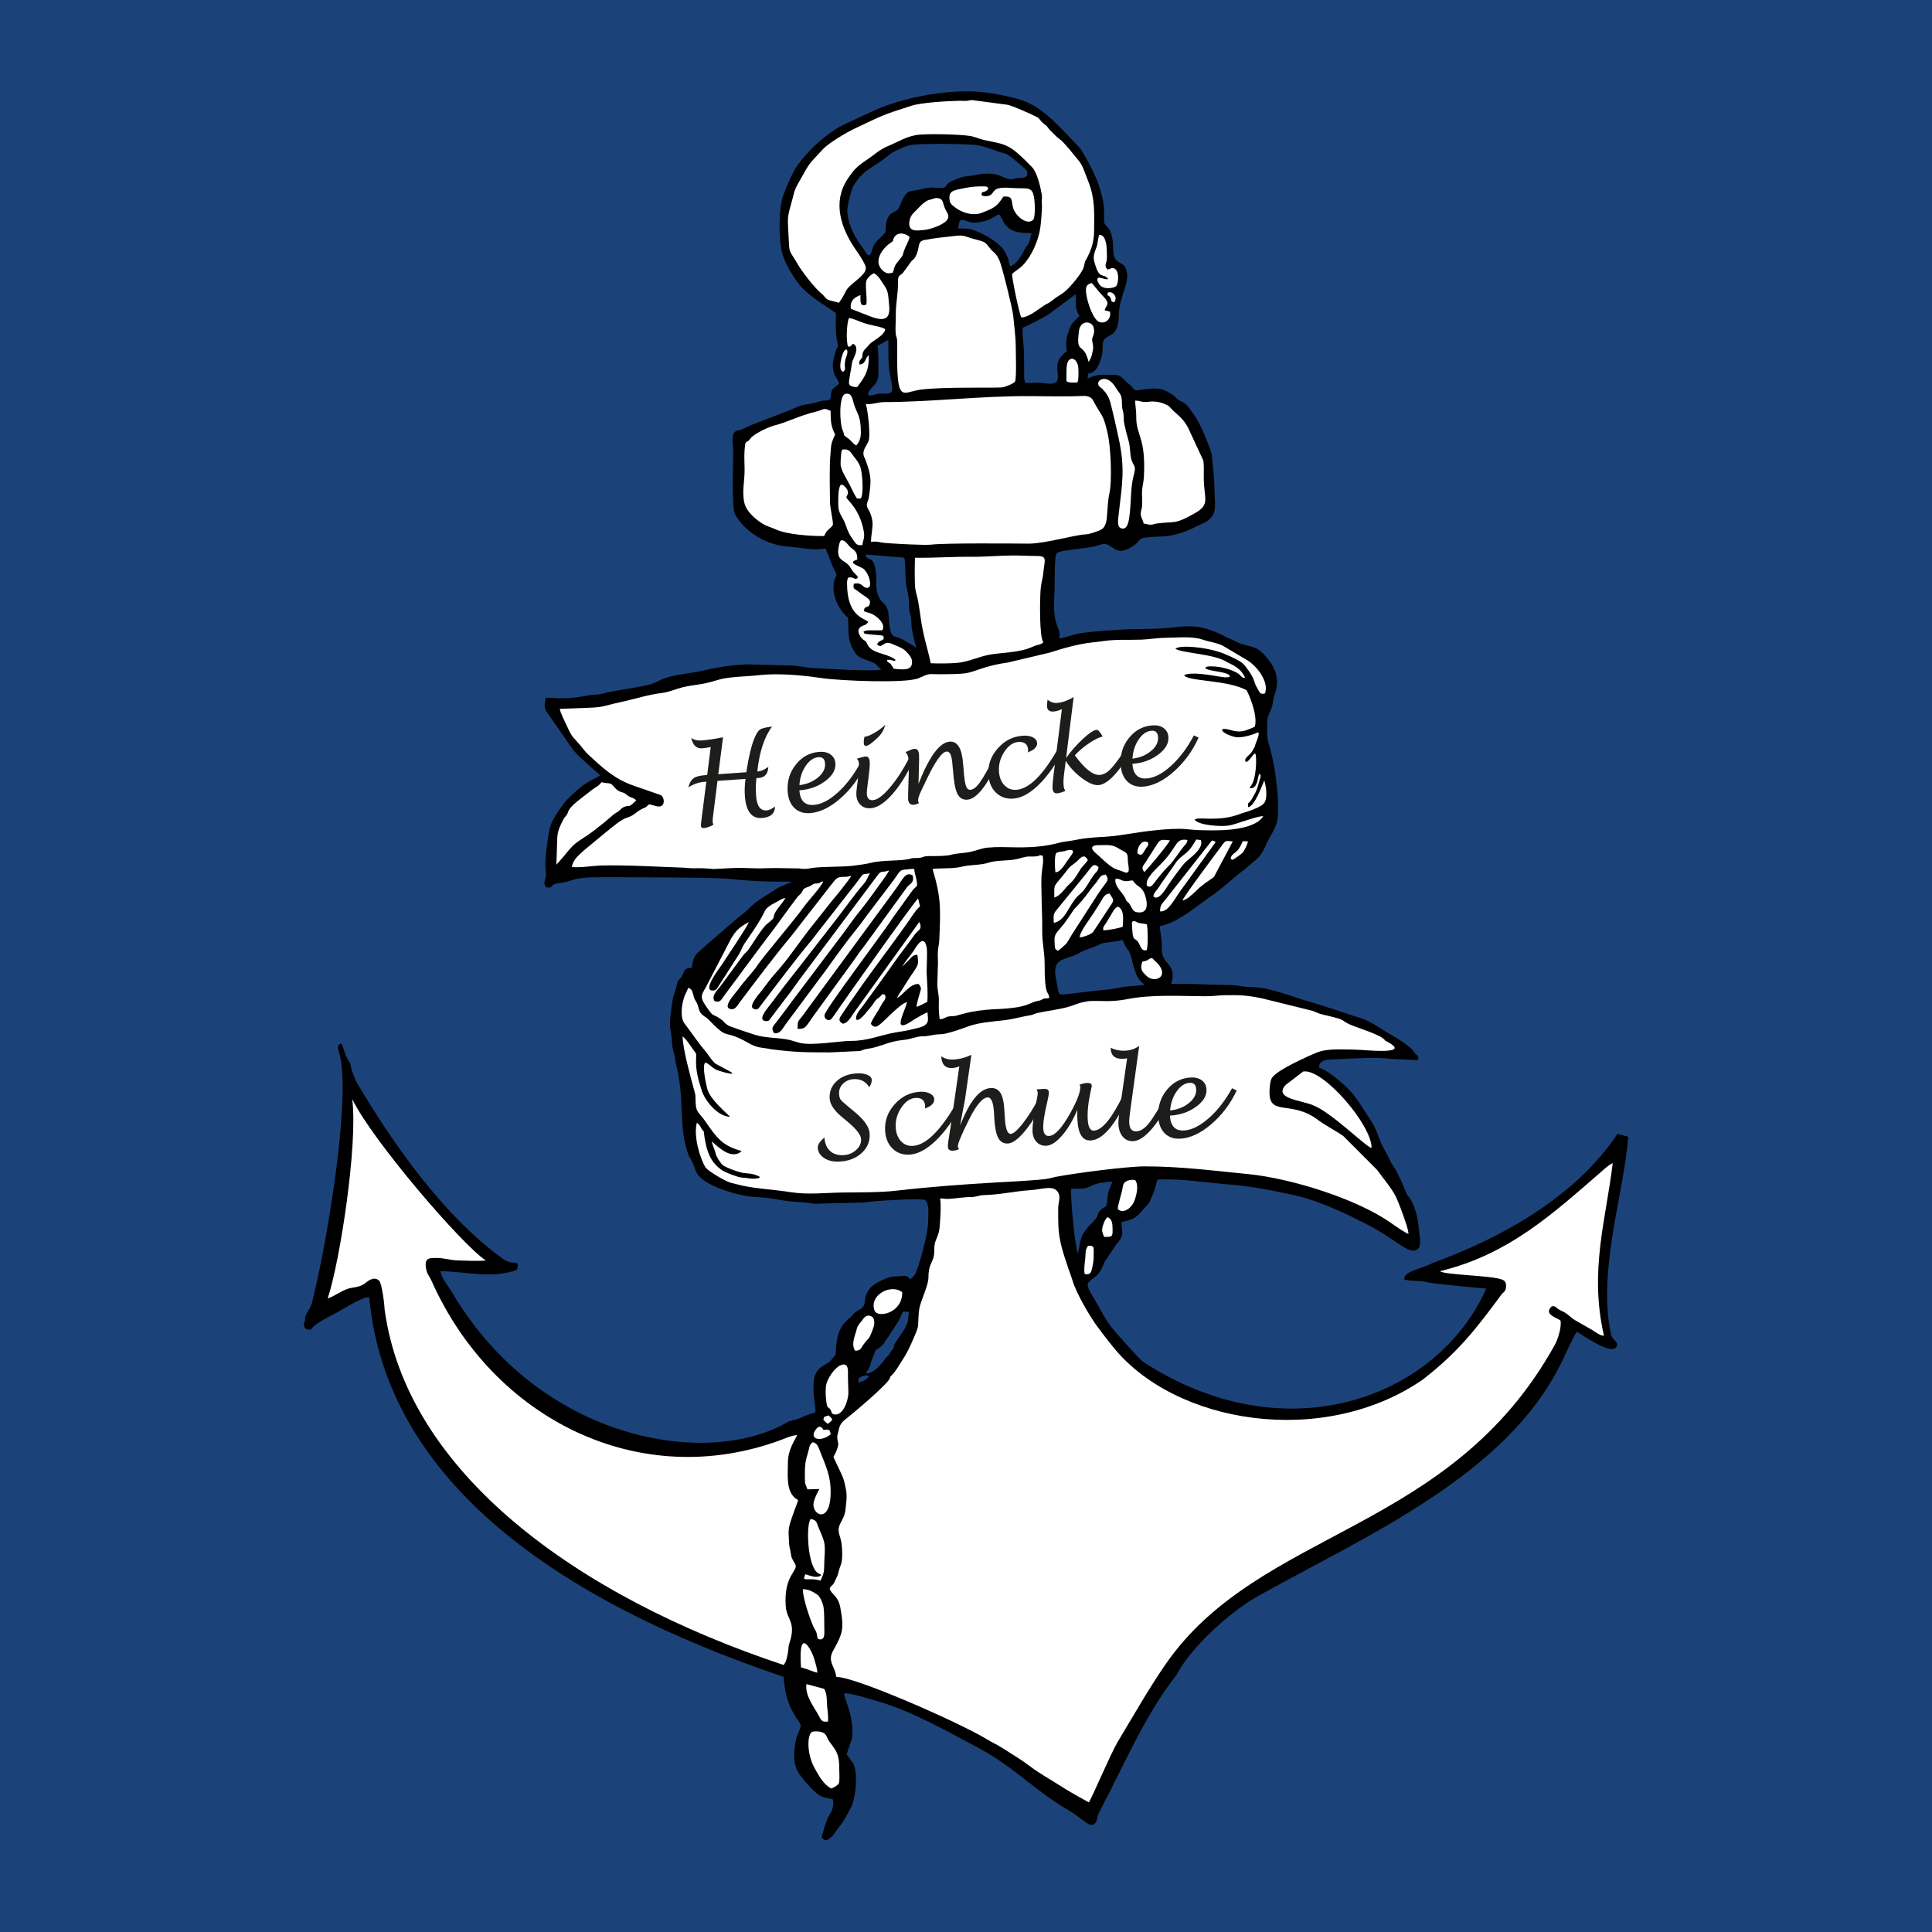
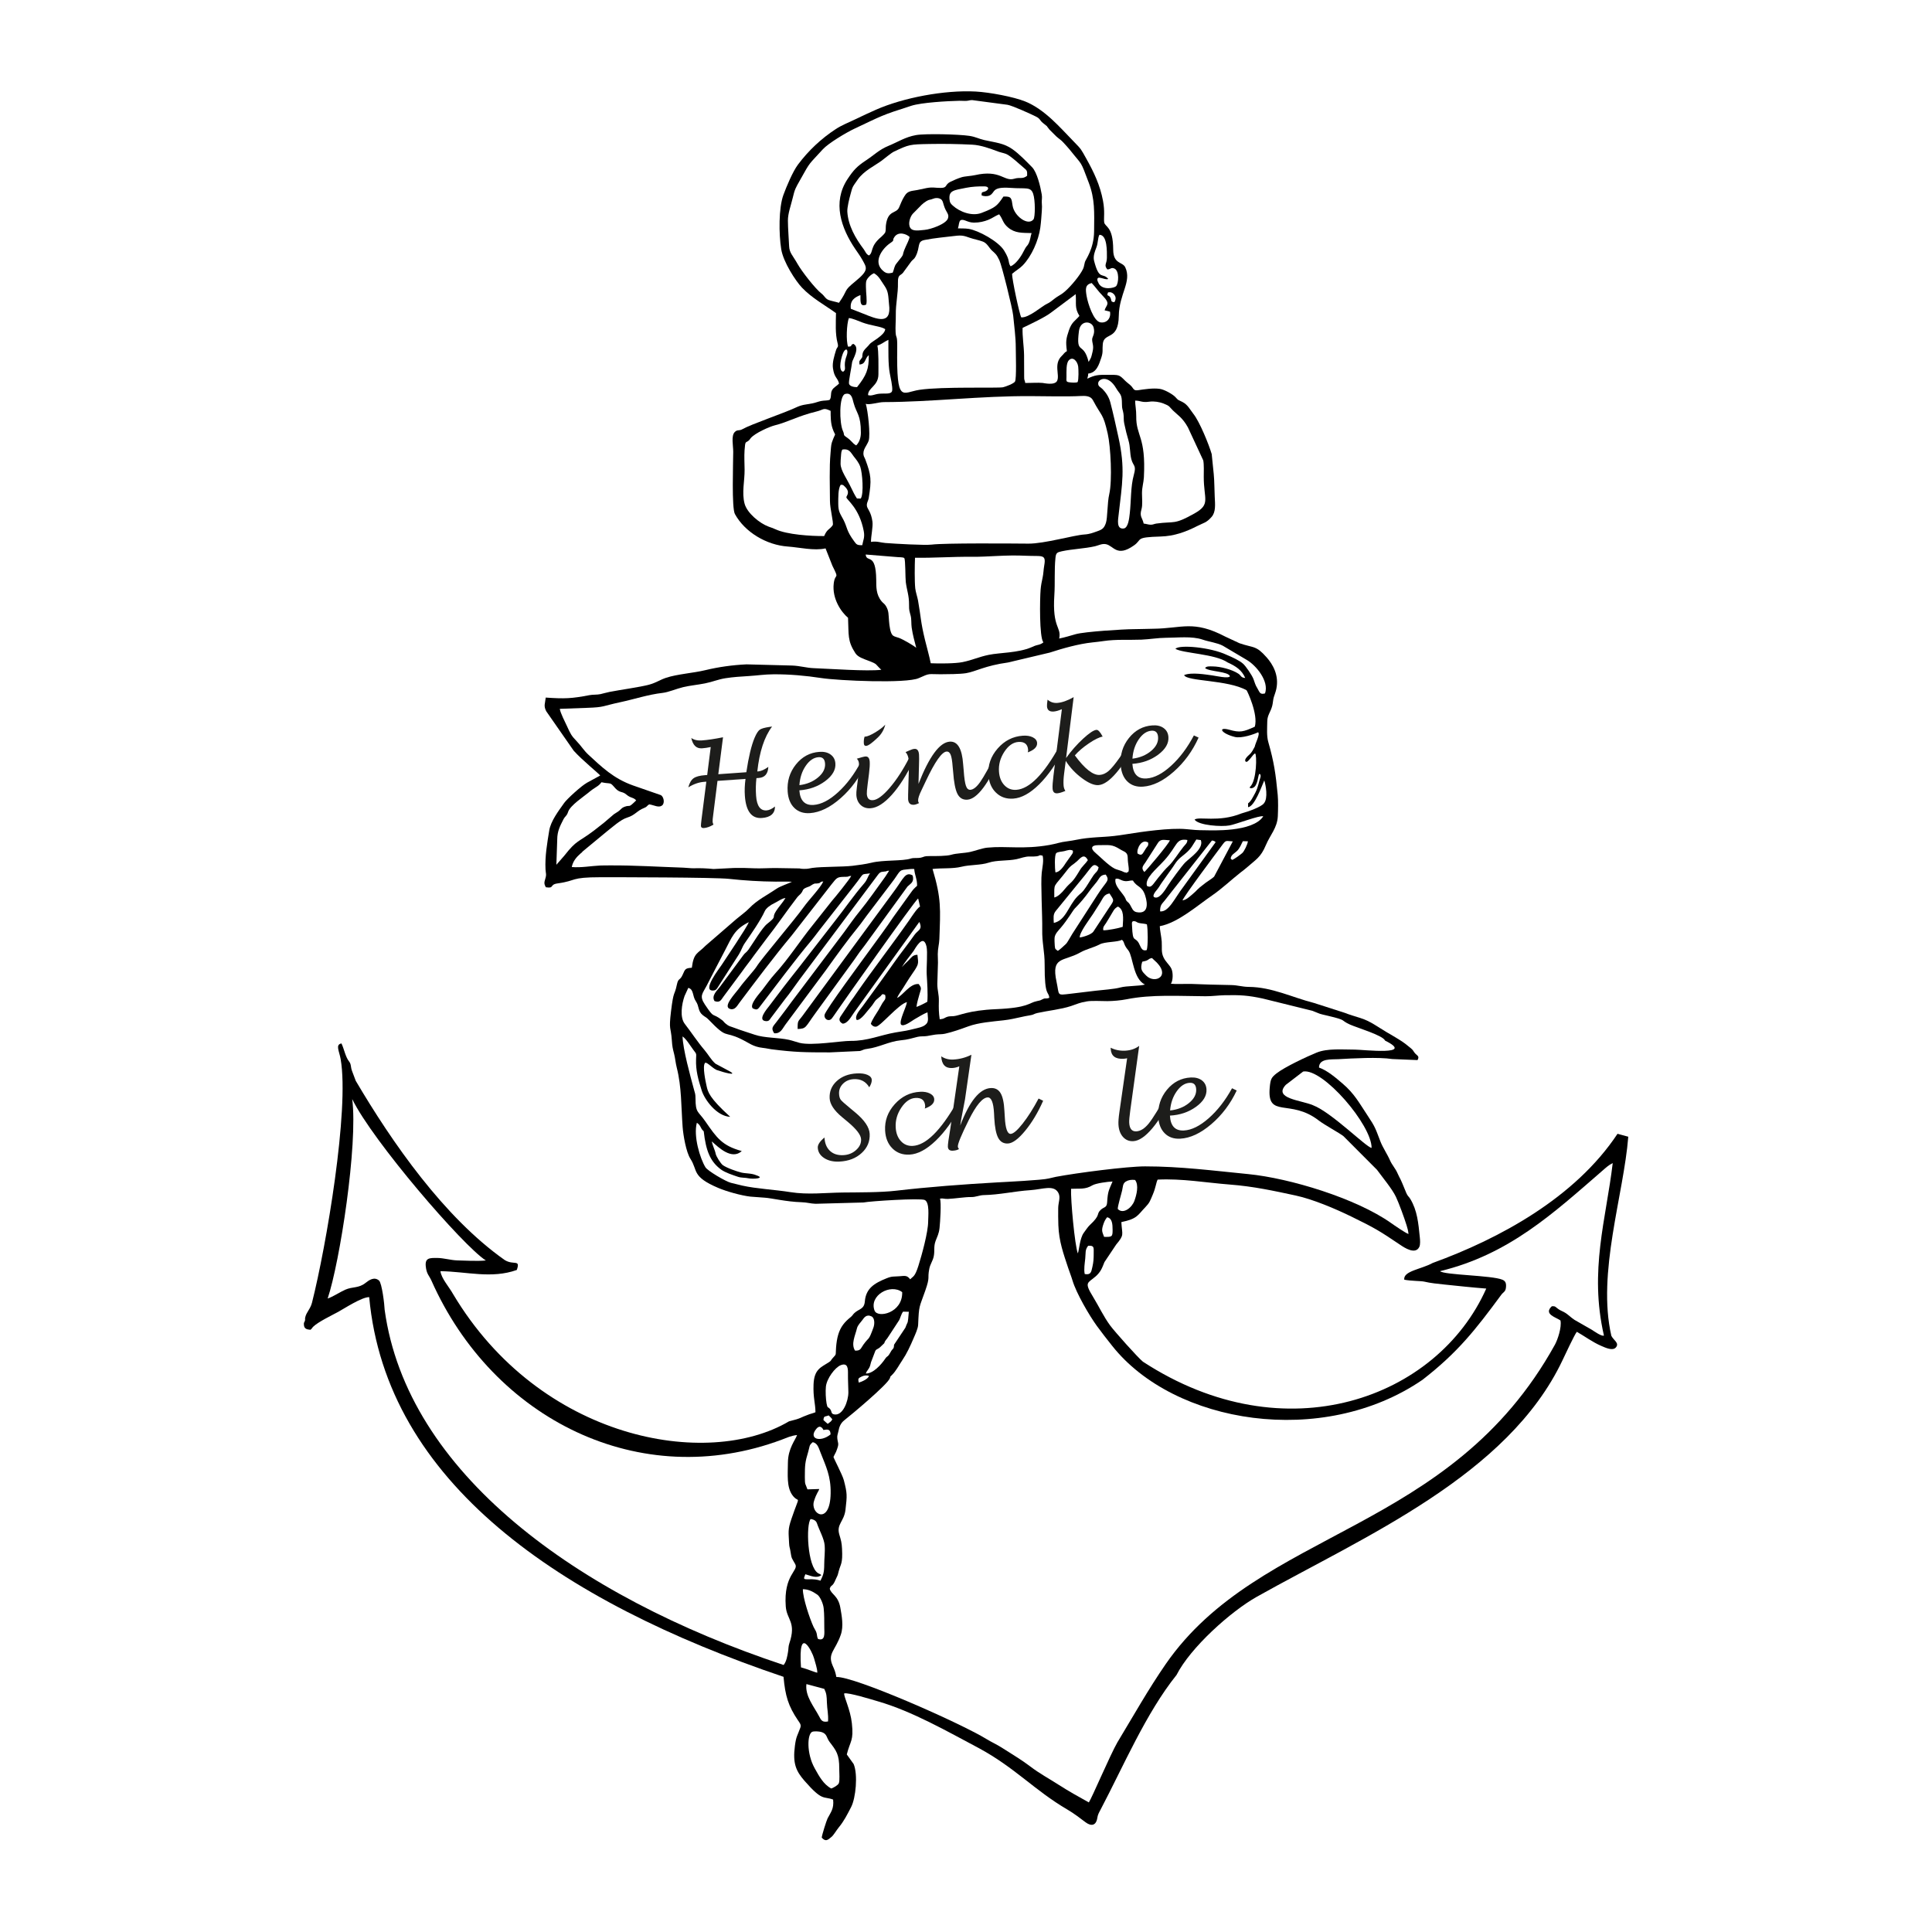
<svg xmlns="http://www.w3.org/2000/svg" id="Ebene_1" data-name="Ebene 1" viewBox="0 0 512 512">
  <defs>
    <style>
      .cls-1 {
        fill: #1d1d1b;
      }

      .cls-2 {
        fill: #fff;
      }

      .cls-2, .cls-3 {
        fill-rule: evenodd;
      }

      .cls-4 {
        fill: #1c4379;
      }
    </style>
  </defs>
-   <rect class="cls-4" y="0" width="512" height="512" />
  <path class="cls-3" d="M431.519,301.243l-2.861-.777c-11.237,16.957-31.299,27.806-48.998,34.241-3.007,1.673-7.834,2.099-7.515,4.427,1.866.369,4.481.311,5.322.515,1.583.384,3.49.571,5.309.763,3.475.365,7.594.803,11.1,1.071-12.944,29.095-53.183,44.04-90.985,19.38-1.354-1.087-7.531-8.023-8.688-9.598-1.772-2.413-2.956-5.019-4.515-7.561-2.466-4.021-1.454-3.58.719-5.485.476-.418,1.003-1.033,1.364-1.661.379-.659.656-1.458.919-2.088l3.097-4.632c2.242-2.69,1.591-2.43,1.381-5.969,4.283-.894,4.265-1.783,6.385-3.979,1.127-1.167,1.243-1.663,1.953-3.33.802-1.882.863-3.148,1.279-3.952,6.481-.323,12.805.818,19.1,1.305,6.323.489,11.501,1.628,17.461,2.906,4.555.977,10.524,3.506,14.781,5.586,6.161,3.009,7.387,3.736,13.02,7.54,1.044.705,3.984,2.656,4.995.476.284-.613.206-1.733.123-2.537-.382-3.73-.658-7.067-2.521-10.157-.41-.68-.683-.695-1.06-1.575-.531-1.241-.937-2.354-1.513-3.575-.3-.636-.483-.863-.821-1.664-.498-1.182-1.478-2.246-1.948-3.333-.751-1.738-1.928-3.401-2.592-5.118-1.323-3.424-1.312-3.727-3.367-6.804-2.27-3.4-3.466-5.797-6.717-8.564-1.746-1.486-3.97-3.408-6.18-4.186.027-2.484,3.267-2.105,5.175-2.216,3.759-.22,10.61-.598,14.251-.037l6.681.28c.573-1.004-.015-1.129-.559-1.701-.617-.648-.417-.792-1.199-1.439-1.133-.937-1.654-1.381-3.158-2.322-1.063-.665-2.203-1.32-3.305-1.965-2.239-1.31-4.304-2.936-7.009-3.754-1.27-.384-2.933-.898-4.093-1.357l-8.118-2.607c-5.727-1.457-11.128-4.205-17.247-4.253-1.804-.014-2.872-.452-4.704-.49-1.827-.038-3.649-.087-5.478-.123-1.661-.033-3.361-.132-5.085-.178-1.626-.043-3.909.112-5.392-.046.578-.859.621-3.045.09-4.061-.529-1.013-1.45-1.693-2.031-2.891-.685-1.41-.389-2.566-.492-4.216-.076-1.214-.538-3.316-.516-4.088,4.756-.86,9.981-5.484,13.891-8.163,2.579-1.767,5.039-4.111,7.52-6.067.689-.543,1.007-.741,1.574-1.245,2.448-2.176,3.768-2.73,5.12-5.987,1.116-2.687,3.044-4.577,3.178-7.715.071-1.642.12-4.023-.031-5.63-.529-5.6-.99-8.715-2.496-13.993-.472-1.655-.296-3.644-.273-5.463.023-1.733.892-2.437,1.332-4.197.169-.674.204-1.59.402-2.236.171-.558.488-1.342.662-2.149.786-3.646-.946-6.562-2.551-8.379-2.862-3.241-3.352-2.435-7.207-3.758l-3.712-1.731c-8.558-4.479-11.447-2.192-19.068-2.108-1.754.019-3.616.108-5.461.114-2.39.009-12.772.635-15.194,1.332-1.238.356-3.021.895-4.346,1.149.654-3.163-1.877-2.641-1.283-11.528.214-3.199-.041-6.649.295-9.866.134-1.278.414-1.46,1.674-1.73,2.906-.623,6.013-.69,8.825-1.337.863-.199,1.819-.746,2.855-.549,2.101.4,2.866,3.568,7.461.324,2.298-1.622.101-2.149,7.073-2.351,3.58-.104,6.668-1.233,9.677-2.772,1.734-.887,2.405-.822,3.808-2.416,1.143-1.298.943-3.259.834-5.381-.097-1.886-.071-4.044-.259-5.965l-.541-5.313c-.757-2.575-3.184-8.533-4.825-10.616-.949-1.205-1.508-2.485-2.988-3.223-1.508-.751-.872-.303-1.882-1.336-.667-.681-2.774-1.914-4.057-2.105-1.789-.266-4.156.11-5.702.343-1.252.189-1.199-.342-1.793-1.011-.43-.484-1.208-1.001-1.706-1.503-1.658-1.672-1.567-1.536-4.712-1.55-2.462-.011-3.229.027-5.297,1.018.126-.758.209-.456.227-1.349,2.235-.217,2.865-2.39,3.485-4.248.519-1.552.227-2.039.386-3.61.324-3.203,4.14-.731,4.239-7.421.087-5.864,3.494-9.059,1.72-12.877-.706-1.52-3.179-.81-3.198-4.651-.032-6.439-2.239-5.958-2.399-7.346-.134-1.161.227-2.795-.304-5.626-.783-4.179-2.424-7.611-4.453-11.227-1.412-2.517-1.241-2.378-3.273-4.457-3.669-3.755-7.682-8.54-12.894-10.652-3.034-1.23-9.445-2.434-13.115-2.632-8.289-.448-19.281,1.649-26.511,4.852-1.785.791-3.547,1.609-5.298,2.458-1.846.895-3.639,1.569-5.276,2.64-3.89,2.545-7.237,5.702-10.014,9.405-1.384,1.846-3.032,5.783-3.858,8.025-1.283,3.484-1.227,10.391-.588,14.393.545,3.411,3.823,8.439,5.499,10.194,2.674,2.799,5.89,4.507,9.018,6.749-.035,2.604-.233,5.456.419,7.943.324,1.234-.119.909-.428,1.941-.416,1.388-1.021,3.239-.795,4.741.398,2.642,1.16,2.316,1.621,4.04-.574.636-1.323.941-1.776,1.623-.601.904-.127,1.745-.683,2.677-.691.288-1.434.144-2.34.338-.836.179-1.426.453-2.211.607-2.012.395-2.679.293-4.503,1.144-3.283,1.532-11.733,4.37-14.082,5.703-.957.543-1.342.022-2.062.774-.986,1.029-.387,3.584-.394,5.232-.014,3.208-.434,14.882.448,16.489,2.654,4.839,8.408,8.223,14.026,8.614,2.983.208,7,1.184,9.993.488l1.829,4.63c1.937,3.872.692,1.696.34,4.694-.464,3.953,1.933,7.52,3.794,9.067.213,4.54-.206,6.074,1.946,9.386.686,1.056,2.155,1.489,3.6,2.045,2.402.924,1.587.814,3.273,2.348-3.812.448-13.361-.256-17.982-.43-1.817-.068-3.565-.614-5.646-.692l-12.08-.314c-3.776.174-7.477.703-10.931,1.538-3.207.775-7.48,1.041-10.424,2.029-1.623.544-2.579,1.289-4.406,1.797-2.369.658-7.688,1.371-10.552,1.938-.93.184-1.581.411-2.411.589-.949.204-1.955.087-2.928.274-4.765.917-6.565.98-11.573.639-.159,1.595-.616,2.141.125,3.608l7.278,10.46c2.136,2.413,6.809,6.194,7.036,6.586l-3.57,1.944c-1.414.802-5.197,4.218-5.983,5.328-1.488,2.101-3.552,4.801-3.957,7.297-.545,3.357-1.162,6.832-.986,10.305.057,1.12.32,1.268-.06,2.489-.345,1.111-.303,1.383.139,2.25,2.399.38.855-.706,3.134-1.02,5.226-.72,3.122-1.635,11.423-1.637,4.172,0,30.141.012,34.036.438,4.065.445,8.176.7,12.345.732,1.432.011,2.867-.055,4.292.031-1.128.546-3.182,1.222-4.083,1.841-2.514,1.729-5.131,2.967-7.255,5.186-.922.963-2.255,1.898-3.377,2.843l-8.191,7.085c-2.069,2.144-3.118,1.774-3.628,5.833-1.673.111-1.781.326-2.384,1.747-.76,1.792-1.182.814-1.579,2.727-.664,3.193-.842,1.192-1.555,7.094-.626,5.186-.037,3.952.215,7.615.122,1.772.22,2.129.623,3.72.28,1.107.372,2.352.697,3.625,1.29,5.046,1.145,10.32,1.543,15.672.163,2.184.922,6.667,2.078,8.453,2.023,3.124.242,4.676,7.38,7.703,2.224.943,6.003,2,8.479,2.295l3.914.291c1.656.107,5.704,1.081,9.618,1.193,1.557.044,2.406.376,3.763.418l12.695-.345c1.726-.361,15.112-1.21,16.237-.661,1.342.655.904,4.415.902,5.718-.003,2.78-1.695,8.936-2.587,11.737-.957,3.006-1.365,2.687-2.163,3.57-.864-1.099-1.354-.94-2.845-.818-1.631.133-1.931-.057-3.44.551-3.258,1.313-5.448,2.678-5.739,6.099-.183,2.151-1.525,1.945-2.766,3.097-.405.376-.47.65-.99,1.079-.833.687-1.403,1.21-1.989,1.984-1.197,1.583-1.69,3.576-1.883,6.065-.176,2.277.209,1.57-.99,2.93-.453.513-.245.556-.907.982-2.085,1.342-3.913,1.845-4.07,5.889-.138,3.554.49,4.955.508,7.362-.513.234-1.037.33-1.659.552-2.65.946-1.869,1.012-5.354,1.863-21.642,12.788-65.926,5.008-89.044-33.761-.982-1.785-3.116-4.139-3.328-6.035,7.002.104,13.511,2.069,20.233-.318,1.034-2.962-.828-1.151-3.211-2.638-16.1-11.348-29.844-31.162-39.472-47.501-.336-.864-.637-1.727-.962-2.557-.439-1.12-.174-1.783-.816-2.586-.973-1.217-1.299-3.326-2.009-4.755-1.66.341-.585,1.983-.206,4.171,2.33,13.451-3.822,49.633-7.601,64.553-.416,1.641-1.485,2.499-1.779,3.84-.143.654.043.403-.094.941-.108.424-.364.336-.253,1.207.115.905.751,1.102,1.728,1.177.46-.386.401-.498.721-.813,1.307-1.286,5.047-3.074,6.618-3.932,1.599-.874,6.287-3.954,8.224-3.909,4.502,48.929,50.32,80.537,109.799,100.619.461,5.057,1.249,7.707,3.807,11.499.476.705.94,1.176.644,1.997-.777,2.158-1.092,2.198-1.432,4.775-.627,4.751.315,6.743,2.586,9.342,4.794,5.483,4.915,3.937,7.539,4.923.265,2.45-.625,3.339-1.463,4.976-.292.57-1.53,4.471-1.552,5.116,1.056,1.131,1.551.67,2.643-.254.513-.435,1.314-1.795,1.869-2.466,1.406-1.699,2.255-3.428,3.276-5.393,1.238-2.382,1.837-8.637.667-11.401l-1.819-2.543c.944-3.719,1.863-3.528,1.349-8.268-.398-3.672-2.157-7.015-2.038-7.899,1.01-.344,7.519,1.683,8.954,2.097,9.054,2.614,18.407,7.984,26.783,12.424,9.537,5.163,14.725,11.167,23.37,16.227,1.849,1.082,3.26,2.203,4.884,3.411,1.472,1.094,2.779.9,3.095-1.188.132-.872.399-1.299.801-2.064,6.109-11.598,12.101-25.723,20.19-35.799,3.659-7.24,14.373-16.854,21.3-20.74,28.465-15.974,66.497-32.085,80.993-62.674.507-1.069,3.186-6.828,3.793-7.532,2.002,1.134,4.181,2.756,6.451,3.73,1.118.48,3.054,1.413,3.904.405.992-1.176-.647-1.895-1.212-3.076-3.835-16.676,3.292-37.429,4.487-52.756ZM227.582,366.411c-.231-1.038-.185-1.164.792-1.623.614-.288,1.286-.396,1.913-.147-.254.808-1.801,1.495-2.706,1.769ZM239.941,351.848l-3.007,4.517c-.053,1.063-.147.88-.541,1.376-.034.043-.133.166-.165.211l-.346.59c-.733,1.296-.623.538-1.37,1.645-.939,1.391-3.144,3.882-5.054,3.809.284-.868.805-1.062,1.137-2.096.174-.54.149-.751.39-1.31l.877-2.302c.282-.93.671-.496,1.658-1.534l.824-.79c.219-.796.622-.964.975-1.566l2.975-4.55c.242-.398.588-1.758,1.043-2.245l1.513.032c-.335,3.673-.127,2.068-.91,4.211ZM238.266,169.058c-.522-.2-1.222-.317-1.621-.627-.72-.56-.942-2.644-1.042-3.822-.155-1.82-.028-2.635-.794-3.955-.392-.675-.686-.709-1.169-1.287-1.528-1.828-1.411-3.926-1.432-5.705-.086-7.47-2.565-4.373-2.794-6.707l7.797.634c1.191.136,2.165.01,2.443.341.32.477.249,5.243.387,6.322.29,2.264.882,3.511.866,6.019-.01,1.638.098,1.576.429,2.899.247.986.121,2.148.269,3.162.304,2.08.747,3.511,1.207,5.35-.738-.631-3.394-2.182-4.548-2.624ZM232.51,91.596c1.356-.491,1.836-1.057,2.929-1.539.006,2.656-.099,6.488.361,8.86.198,1.022.779,3.605.643,4.559-.16,1.124-1.834.722-3.4.865-1.326.122-2.025.681-3.001.368-.021-1.99,2.748-2.405,2.748-5.528,0-2.073.085-6.139-.279-7.586ZM249.34,49.798c-1.578.011-2.088-.271-3.781.037-1.24.225-2.036.488-3.415.675-1.516.206-1.966.663-2.539,1.616-.594.989-.859,1.716-1.322,2.81-.779,1.841-2.998.575-3.515,4.788-.062.502.024,1.359-.171,1.864-.093.241-.754.928-.992,1.125-3.19,2.639-2.044,4.084-3.312,4.989-.772-.309-.983-1.105-1.386-1.639-2.211-2.927-4.127-6.276-4.357-9.947-.07-1.123.527-3.484.837-4.609.589-2.135.41-1.767,1.936-3.941,1.622-2.31,4.495-3.641,6.323-4.982.751-.551,2.51-2.046,3.282-2.412,4.003-1.897,4.181-1.914,9.391-2.012,3.83-.073,7.606-.004,11.308.178,2.314.114,4.753,1.026,6.822,1.803.727.273,1.456.382,2.176.656,1.125.427,3.689,2.837,4.755,3.726.746.623.879.724.819,2.057-1.252.994-1.854.312-3.412.787-2.74.837-3.6-2.501-10.416-.953-1.056.24-2.705.293-3.562.566-1.004.32-2.003.739-2.933,1.197-1.566.772-.733,1.608-2.535,1.621ZM267.811,70.582c-.822-1.231.008-1.393-1.711-4.181-1.502-2.436-6.811-5.343-9.387-5.746-.999-.157-1.812-.089-2.847-.134.295-.856.195-1.709.674-2.148.894-.44,1.819.605,3.467.619l.188.002c1.337.011,2.643-.301,3.726-.74,1.102-.447,1.875-1.068,2.868-1.458,1.039,1.357.912,2.264,2.344,3.476,1.872,1.584,3.766,1.415,6.249,1.497-.314.896-.299,1.762-.798,2.779-.401.817-.422.255-1.382,2.186-.681,1.371-2.053,3.324-3.391,3.849ZM276.287,101.481c-1.177-.114-3.263.025-4.59.004-.104-.847-.314-.549-.285-1.726l-.023-5.667c-.035-2.367-.487-4.984-.39-7.201,2.069-.995,5.979-2.82,7.585-4.085l6.484-4.85c.214,2.68-.344,3.581.992,5.767-1.068,1.273-2.03,1.597-2.771,3.774-.784,2.304-.881,2.954-.552,5.555-.714.398-.76.7-1.333,1.243-2.273,2.151-.496,5.072-1.259,6.633-.619,1.268-3.486.589-3.857.553ZM280.001,260.217c-1.504-6.891,1.86-5.304,6.26-7.79,1.709-.966,3.46-1.254,5.178-2.162,1.41-.746,4.781-.555,5.871-1.207.589.454.445.75.843,1.536.346.684.546.816.917,1.337,1.218,1.714,1.223,7.46,4.347,8.986-1.437.436-4.86.314-6.542.782-1.532.426-4.833.662-6.486.851-2.24.257-4.421.538-6.665.798-3.816.442-2.922.545-3.723-3.131ZM287.202,326.723c-1.03,1.388-1.229,4.59-1.562,5.441-.813-2.055-1.946-14.397-1.793-17.119,2.443-.12,3.721.227,5.649-.923.928-.553,4.178-.983,5.34-1.011-.955,2.323-1.25,2.451-1.435,5.541-.086,1.433-.836,1.198-1.62,1.897-1.418,1.266.11,1.271-3.015,4.15-.461.424-1.215,1.552-1.565,2.024Z" />
  <path class="cls-2" d="M381.624,336.87c1.085,1.036,13.746,1.095,16.518,2.266.808.341,1.089.895.943,2.129-.133,1.127-.69,1.091-1.298,1.956-6.75,9.154-11.474,15.2-20.816,22.443-26.415,18.105-65.852,11.761-82.275-9.055-1.395-1.768-2.717-3.428-4.016-5.221-2.026-2.796-5.442-8.657-6.448-12.018-.363-1.212-.794-2.259-1.149-3.333-1.262-3.82-2.451-7.031-2.609-11.364-.051-1.402-.056-3.124-.04-4.53.018-1.522.692-2.785.05-4.004-1.192-2.263-4.185-.951-7.394-.74-4.219.277-8.208,1.236-12.431,1.314-1.097.02-2.139.556-3.281.516-1.415-.05-4.363.424-6.162.497-1.018.042-1.279-.23-2.117-.074.398.963.052,6.269-.112,7.766-.176,1.602-.605,2.213-1.057,3.474-.553,1.54-.173,2.522-.476,4.034-.253,1.265-.933,2.017-1.19,3.342-.534,2.751.297,1.884-1.069,5.794-1.616,4.626-1.656,3.692-1.879,9.014-.042.998-.764,2.544-1.127,3.392-1.003,2.341-1.861,4.215-3.069,6.002-.878,1.298-1.651,2.863-2.806,3.987-.56.546-.22.124-.5.813-.699,1.723-10.196,9.655-12.065,11.114-.93.726-1.346,1.697-1.57,2.925-.122.668-.375,1.1-.286,1.877.18,1.593.587,1.241-.333,3.561-.133.336-.683,1.269-.684,1.355-.004.239,2.385,4.772,2.745,6.16.924,3.561.876,4.047.437,7.854-.358,3.104-2.438,3.792-1.638,6.531.454,1.553.642,2.119.726,3.801.202,4.034-.34,3.893-.88,5.943-.237.9-.197.916-.576,1.675-.274.548-.458,1.081-.734,1.527-.51.826-.754.481-1.063,1.419.309,1.479,2.231,1.79,2.794,4.997.376,2.14.915,4.917.146,7.171-1.47,4.308-3.599,4.963-2.176,8.223.553,1.267.7,1.565.987,3.015,4.69-.207,32.597,12.053,39.841,16.48,1.311.801,2.793,1.471,3.986,2.238,2.739,1.76,5.237,3.22,7.601,5.023,2.399,1.83,5.067,3.27,7.573,4.883,2.407,1.55,5.47,3.272,7.909,4.614.896-1.384,5.63-12.539,7.556-15.901,4.196-6.943,8.21-14.098,12.812-20.75,24.959-36.063,75.404-34.522,103.141-84.643.705-1.274,1.848-4.582,1.478-6.429-1.176-.855-4.583-1.653-2.28-3.774.96-.044.891.154,1.616.682.595.433.887.493,1.575.861,1.145.612,1.747,1.398,2.827,2.086l4.555,2.607c.699.449,2.665,1.847,3.226,1.532-3.959-17.229.594-30.955,2.328-45.702-1.062.513-1.777,1.191-2.668,1.964-12.986,11.261-24.801,22.261-43.092,26.678" />
  <path class="cls-2" d="M249.334,178.685c-3.443.008-2.76-.378-5.832,1.018-3.295,1.498-21.316.682-25.814-.008-4.196-.644-8.433-1.021-12.661-.999-2.451.013-4.252.321-6.581.464-2.109.129-4.116.252-6.18.574-1.994.312-3.383.962-5.425,1.368-2.06.41-3.85.541-5.803,1.001-1.764.415-3.823,1.334-5.432,1.518-3.866.442-7.425,1.66-11.272,2.48-4.771,1.016-4.026,1.327-8.71,1.483l-7.271.267c.136,1.078,1.417,3.512,1.9,4.574.96,2.11,1.18,2.557,2.581,4.012,1.157,1.202,1.898,2.451,3.064,3.531,3.596,3.328,6.707,6.346,11.821,8.168l7.418,2.581c.651.352,1.062,1.746.509,2.557-.933,1.028-2.324.04-3.614-.11-.713.452-.479.627-1.361.966-1.88.724-2.332,1.891-4.473,2.545-1.754.536-3.952,2.567-5.468,3.746l-6.301,5.21c-.443.528-.088.129-.572.553-1.122.983-2.023,2.049-2.332,3.594,2.617.204,5.022-.288,7.506-.403.723-.034,1.743-.029,2.624-.034,6.477-.039,12.938.385,19.431.598,1.015.033,1.955.189,2.83.161,1.646-.051,3.312.008,5.176.197l5.377-.271c1.862-.023,3.709-.015,5.526.084,1.354.074,3.876-.079,5.599-.068l6.257.102c.744.088.399.112,1.161.119,1.274.013,1.184-.103,2.251-.252,2.683-.374,7.937-.245,10.686-.565,1.475-.172,3.576-.463,4.984-.811,3.161-.783,8.281-.386,10.462-1.116.714-.239,1.799-.046,2.601-.219,1.07-.231.683-.444,2.508-.432,1.415.01,4.354.018,5.54-.333,1.547-.458,3.422-.393,5.131-.776,1.244-.279,3.147-.991,4.466-1.121,5.162-.506,9.436.521,16.476-.71,1.903-.333,2.744-.75,4.755-.979,1.578-.18,3.266-.626,4.923-.807,4.476-.489,5.49-.205,10.645-1.047,4.049-.661,11.689-1.763,15.892-1.363,1.893.18,2.779.299,5.14.3,1.353,0,12.527.606,15.302-3.693-.847-.364-7.482,2.193-8.94,2.408-2.066.401-8.183.016-9.258-1.533,1.12-.934,6.315.82,12.428-1.646,1.835-.487,5.271-1.744,5.938-2.664,1.173-1.348.489-4.89.106-6.087-.667,1.469-2.545,6.911-4.3,7.096l.013-1.022c.729-.49,1.251-1.586,1.923-2.827.803-1.599.908-2.878,1.346-4.05.096-.256.056-.697-.077-.824-.546-.518-.374,1.454-1.151,2.865-.659,1.198-1.997.902-1.506.452,1.776-1.625,1.82-8.654,1.315-8.832-.521.072-1.895,2.608-2.452,2.183-.558-.425.276-1.308.959-1.9.683-.592,1.056-1.454,1.404-2.081.149-.899,1.494-3.357.889-3.816-1.026.517-4.383,1.682-6.167,1.24-3.641-.902-4.637-2.755-1.497-1.917,2.878.819,3.767.576,6.789-.801.965-3.221-2.044-9.573-2.184-9.653-4.961-2.819-15.912-2.316-16.546-4.025,1.946-.82,5.826-.124,7.386.074,1.059.134,4.374.939,4.76.242-.399-1.313-5.401-1.185-6.585-2.159.285-.566,1.301-.456,1.988-.453,2.051.008,5.149.812,6.824,1.927.781.52.631,1.056,1.819,1.138-.888-2.086-2.466-3.123-4.69-4.13-3.275-2.26-11.809-2.402-13.806-3.591.973-1.181,9.301-.427,13.554,1.578,1.598.667,3.422,1.512,4.402,2.392.655.588,2.313,2.943,2.738,4.071.383,1.018.422,1.439.999,2.374.638,1.033.626,1.781,2.053,1.395,1.135-3.247-2.376-7.422-4.787-8.844l-6.399-3.793c-1.474-.786-3.747-1.059-5.332-1.612-2.844-.991-6.768-.493-9.827-.489-1.902.002-4.412.413-6.394.49-3.388.132-6.71-.127-10.051.372-.985.147-1.969.26-2.967.363-3.59.369-7.944,1.602-11.304,2.699l-11.05,2.619c-6.083.827-8.574,2.417-11.116,2.831-1.607.262-4.99.276-6.687.284" />
  <path class="cls-2" d="M186.855,281.676c-.781.802.164,5.066.39,6.102.348,1.6.699,3.142,6.267,8.192-3.618-.149-6.823-4.61-7.558-6.998-.913-2.86-1.594-5.304-1.492-8.232.059-1.705.18-1.307-.698-2.49-.823-1.109-1.911-2.939-2.885-3.587.107,3.45,2.069,10.5,3.015,14.02.289,1.075.415,1.165.421,2.429.019,3.9.654,3.251,2.591,6.043,3.025,4.361,4.42,6.457,9.671,7.888-2.642,2.419-6.079-.882-7.934-2.555.054.73.878,2.429.997,3.194.119.764,1.384,2.699,1.895,3.077,1.021.754,3.777,1.713,4.954,1.987,1.153.269,2.759.164,3.972.728,2.513.826-.979,1.04-2.056.796-.983-.222-1.893-.088-2.844-.407-1.433-.48-3.399-1.131-4.468-1.916-2.9-2.13-4.021-4.996-4.599-10.146-.993-.861-.641-1.472-1.819-2.256-.962,3.542.843,9.47,2.285,11.812.569.924,5.272,3.712,6.708,4.095.92.245,2.09.532,3.024.74,3.844.858,8.611,1.071,12.773,1.738,4.626.741,9.35.151,13.852.101,4.164-.047,9.991.002,14.08-.471,8.837-1.024,17.886-1.697,26.833-2.208,2.159-.123,12.085-.6,13.671-1.035l1.891-.435c5.618-1.064,18.907-2.776,23.654-2.778,9.338-.003,18.102,1.139,27.322,2.043,11.058,1.084,28.635,6.432,37.892,12.981.783.554,3.801,2.647,4.609,2.897-.102-.942-.266-1.518-.502-2.286-.602-1.96-2.039-5.884-2.831-7.561-.978-2.073-3.572-5.184-5.033-7.182l-8.855-8.88c-.95-.786-5.097-3.029-6.577-4.179-7.583-5.891-13.752-.369-12.976-8.759.204-2.203.42-2.616,1.788-3.706,2.125-1.692,8.233-4.548,10.664-5.528,2.854-1.151,6.717-.785,10.119-.782,2.181.001,16.18,1.665,7.989-2.391-.534-1.383-7.481-3.429-9.292-4.246-2.718-1.226-.551-1.076-5.847-2.326-2.709-.64-1.603-.338-4.108-1.319l-13.156-3.251c-3.893-.833-5.935-.967-10.089-.88-1.792.038-3.287.279-5.091.271-6.888-.031-14.237-.544-20.969.81-1.438.289-3.519.477-5.046.483-1.461.006-4.093-.16-5.408.068-2.1.364-2.344.618-4.22,1.235-2.728.898-5.928,1.189-8.901,1.841-.983.215-.89.466-2.035.63-.906.13-1.493.284-2.327.457-1.683.351-2.732.639-4.611.852-3.1.351-6.581.597-9.354,1.608-1.992.726-4.015,1.458-6.149,1.943-.837.19-1.699.117-2.557.231-.795.106-1.526.281-2.221.385-.898.134-1.662.016-2.468.206-1.908.451-2.403.727-4.606.94-2.944.286-5.741,1.873-8.691,2.238-1.182.146-1.108.34-2.018.581l-7.969.369c-6.544-.004-9.195-.025-15.45-.82-.804-.102-1.265-.259-2.265-.369-2.7-.298-3.666-1.316-5.899-2.385-4.624-2.212-3.455.156-8.493-5.081-.697-.725-.896-.666-1.587-1.228-1.344-1.092-.88-2.309-1.816-3.66-.976-1.409-.487-3.158-2.009-3.553l-.987,2.15c-.76,2.164-1.298,5.629.045,7.369,1.798,2.33,3.388,4.787,5.266,6.989,1.023,1.2,1.71,2.576,2.882,3.582l3.78,2.029c2.297,1.321-1.836.235-3.168-.276-1.034-.15-2.908-2.357-3.365-1.967" />
  <path class="cls-2" d="M86.832,344.122c1.273-.398,3.326-1.746,4.664-2.336,1.965-.866,3.529-.337,5.359-1.791.958-.76,2.312-1.723,3.576-.652.806.683,1.471,6.507,1.505,7.757,5.896,43.021,50.708,75.87,105.73,94.14.759-.916.998-2.394,1.183-3.555.132-.825.065-1.371.326-2.141,1.936-5.718-.674-6.208-.941-9.828-.618-8.375,3.456-9.435,2.522-11.173-1-1.861-.921-1.146-1.319-3.661-.12-.757-.272-.831-.32-1.926-.132-3.016-.367-3.526.622-6.434,2.453-7.209,2.051-3.8.258-6.28-1.576-2.179-1.215-5.464-1.193-8.603.027-3.848,2.034-6.09,2.428-7.341-1.687.199-2.647.701-4.034,1.22-37.611,14.063-76.534-5.391-92.861-42.136-.617-1.39-1.298-1.711-1.508-3.826-.221-2.222,1.034-2.196,3.017-2.186,1.739.009,3.563.593,5.289.648,1.554.05,5.68.241,7.62.018-5.962-3.754-30.103-31.793-35.415-42.771,1.554,12.041-3.297,43.312-6.507,52.857" />
  <path class="cls-2" d="M234.249,106.559c-1.501.003-4.05.87-4.817.43.593,1.912,1.273,8.306.773,9.804-.43,1.287-1.73,2.393-1.313,3.975.089.338.278.586.401.915,1.612,4.305,1.687,5.533.935,10.255-.13.819-.645,1.399-.471,2.253.147.722,1.116,1.519,1.45,4.043.186,1.401-.393,3.748-.387,5.371,1.573-.254,2.544.192,3.809.292,2.628.207,10.493.654,12.3.425,3.396-.43,21.093-.296,25.594-.254,4.203.039,12.089-2.264,14.894-2.428,1.332-.077,2.423-.516,3.455-.879,1.305-.459,1.753-.851,2.208-2.184.452-1.324.341-5.256.877-7.585.858-3.726.37-12.71-.403-16.087-1.263-5.512-1.498-4.275-3.926-8.867-.607-1.148-2.024-1.17-3.341-1.091-3.186.189-9.355.051-13.012.03-13.577-.081-26.126,1.553-39.027,1.582" />
  <path class="cls-2" d="M222.331,80.248c2.568-3.648,1.033-2.983,4.204-5.567,3.868-3.152,3.176-3.666,1.937-5.924-.453-.825-1.274-1.965-1.817-2.764-3.766-5.548-6.112-12.365-2.062-18.512,1.6-2.428,2.552-3.43,4.968-5.021,2.162-1.423,3.408-2.789,5.969-3.84,2.45-1.006,4.383-2.311,7.214-2.818,2.436-.437,11.301-.226,14.14.202,1.737.263,2.387.759,4.013,1.125,2.965.666,5.096.791,7.38,2.385,1.831,1.279,3.672,3.22,5.218,4.777,1.33,1.34,2.234,5.158,2.581,7.247.153.924-.034,1.455.01,2.1.062.908.076,1.397.004,2.327-.087,1.141-.185,2.83-.397,4.361-.473,3.425-2.324,7.611-4.671,10.017-.84.861-1.897,1.416-2.809,2.233-.04,1.357,1.948,10.686,2.426,11.524,2.001.205,5.541-3.023,6.789-3.563.768-.332,1.462-.946,2.138-1.464.666-.51,1.359-.847,2.047-1.343,1.517-1.093,3.938-3.934,5.011-5.731.717-1.201.525-1.138.889-2.558.17-.665,2.396-3.433,2.436-8.155.043-5.057.247-8.471-1.401-12.833-2.345-6.203-1.526-4.323-5.1-8.841-.455-.575-1.05-1.168-1.597-1.794-.625-.716-1.222-1.028-1.91-1.661l-1.801-1.794c-1.453-1.745.167-.177-1.785-1.798-.837-.695-.67-1.096-1.759-1.645-1.568-.791-6.31-2.914-7.578-3.148l-9.389-1.245c-.74.012-.825.158-1.516.204-.599.04-1.263-.035-1.88-.022-3.275.071-10.038.468-12.713,1.32-8.105,2.581-7.697,2.606-15.035,6.053-2.305,1.082-7.018,3.92-8.456,5.514-3.823,4.238-3.108,2.918-6.007,8.128-1.21,2.174-1.355,2.244-2.011,4.99-.413,1.732-1.215,3.86-1.205,5.741.012,2.149.229,4.613.322,6.796.076,1.765.932,2.384,2.266,4.745,1.071,1.895,4.61,6.474,6.33,7.816.788.615.986,1.337,1.867,1.69.546.219,2.077.519,2.738.743" />
  <path class="cls-2" d="M205.169,273.829c-.925-1.405-.344-1.749.56-2.939.688-.905,1.32-1.767,2.038-2.68.728-.924,1.158-1.59,1.924-2.598l14.02-18.595c1.329-1.818,2.643-3.725,4.016-5.401,2.46-3.004,4.623-6.192,6.904-9.313l1.005-1.559c-.8.03-.592.132-.789.171-.995.196-1.447-.107-2.186.92l-20.821,27.825c-1.201,1.595-2.491,3.558-3.766,5.093l-3.804,5.049c-.299.441-.492.872-1.308.808-2.364-.184.317-3.272.902-4.033,1.364-1.777,2.518-3.322,3.819-5.04,1.316-1.739,2.527-3.211,3.898-4.97l9.637-12.42c2.603-3.279,5-6.819,7.74-9.969.995-1.143.883-1.742,1.619-2.724-2.702.406-1.238-.442-4.311,3.403l-9.276,11.849c-.695.906-1.264,1.693-1.889,2.44-4.845,5.789-9.233,11.798-13.87,17.807-.571.74-.85.646-1.735.283-.984-.977,1.818-3.993,2.461-4.828,1.137-1.475,2.238-3.059,3.401-4.335,3.62-3.969,6.691-8.792,10.052-12.942l5.087-6.42c.795-.882,4.757-5.794,5.091-6.584-1.093.035-.369.227-1.383.237-2.345.022-2.316.075-3.871,2.033l-10.484,13.465c-4.815,5.776-9.4,11.914-13.933,17.93-.547.726-1.127,1.935-2.362,1.615-2.242-.582,1.373-4.148,2.534-5.791.997-1.411,3.933-4.628,4.462-5.529,1.052-1.793,10.265-12.608,12.414-15.67,1.324-1.886,4.451-5.096,5.221-6.814-1.125.067-.398.298-1.322.485-.905.183-.725-.149-1.58.343-.267.154-.437.299-.584.377-.32.169-.272.127-.667.271-1.688.614-.952.84-1.909,1.858-.369.392-.524.438-.924.958-2.785,3.621-5.329,7.397-8.112,10.931l-3.228,4.314c-1.067,1.527-2.202,2.893-3.286,4.448l-4.818,6.493c-.667.895-.942,1.762-2.399,1.216-.887-1.404.631-2.74,1.392-3.723l6.178-8.352c.557-.791.83-.713,1.436-1.568,1.254-1.77,3.597-5.746,4.907-6.789,2.916-2.322,1.039-1.328,2.398-3.438.764-1.187,1.768-2.23,2.491-3.433-.776-.011-2.209,1.023-3.013,1.393-.922.425-2.105,1.268-2.456,2.042-1.168,2.574-3.634,6.078-5.301,8.499-.767,1.114-.893,1.938-1.621,3.076l-5.379,8.384c-.344.533-.555,1.024-1.218,1.101-3.474.403,1.564-5.961,2.096-6.803.844-1.335,6.743-9.992,7.169-11.298-3.894,1.93-4.492,4.041-6.358,7.579-1.679,3.183-3.189,6.126-4.831,9.305-1.051,2.034-1.979,2.641-.46,4.917,2.748,4.118,1.695,1.923,4.65,4.214.296.229.387.47.84.847,1.004.835,1.113.663,2.433,1.173,1.61.622,3.661,1.23,5.313,1.795,2.623.898,6.251.723,9.057,1.349,1.033.23,1.84.561,2.805.803,3.293.826,11.002-.541,13.504-.52,4.541.038,7.771-1.51,11.917-2.238,3.717-.652,1.902-.208,5.796-1.152,1.084-.263,1.83-.504,2.435-1.165.648-.707.302-1.913.259-3.018-1.031.375-2.484,1.306-3.485,1.868-.617.346-2.862,2.141-3.544,1.366-.541-1.002,1.42-4.597,1.58-5.941-2.225.533-6.983,6.405-8.189,6.512-.48.042-.781-.123-1.088-.417-.194-.186-.145-.173-.286-.345.226-.926,1.549-2.871,2.051-3.68.393-.635.642-1.189,1.028-1.823.452-.741,1.015-.924.705-2.159-.827-.327-.682-.238-1.217.348l-1.03.844c-.547.433-.955,1.397-1.564,2.034-.766.799-2.653,3.692-3.748,3.399-.596-1.104.879-2.63,1.537-3.528l4.606-6.337c2.38-3.266,4.407-6.317,6.887-9.516.849-1.095,1.506-2.054,2.313-3.157.91-1.242,2.025-1.336,1.466-2.981l-.188-.439-17.279,23.997c-.652.877-1.646,2.937-3.037,2.958-.743-.387-1.137-.983-.586-1.862l2.724-4.066c.614-.797.92-1.269,1.413-1.984,4.516-6.55,9.459-12.882,13.997-19.373.636-.91,2.162-3.322,2.959-3.751l-.464-1.989c-.011-.035-.03-.099-.059-.142-1.398,1.289-19.998,27.668-21.47,29.824-.32.469-1.297,1.907-1.506,2.094-.86.766-1.972-.06-1.814-1.058.2-1.266,10.482-15.086,12.085-17.332,2.081-2.916,4.141-5.565,6.128-8.582l4.573-6.361c.706-1.003.908-1.192,1.745-1.955.041-1.723-.653-2.892-.754-4.45-.771-.065-1.44.067-2.176.126-2.052.166-1.531.614-3.898,3.638l-6.513,8.578c-.78,1.014-1.335,1.888-2.178,2.922-2.969,3.641-5.868,7.671-8.634,11.53l-10.775,14.485c-.759,1.003-1.193,2.395-2.942,2.259" />
  <path class="cls-2" d="M253.097,62.517c-2.941.37-5.178.514-8.047,1.075-2.154.421-1.064,1.765-2.417,4.39-.378.734-.676.736-1.136,1.302l-1.909,2.61c-.796,1.361-1.674.544-1.624,2.96.065,3.109-.611,5.432-.566,8.68.021,1.485-.136,3.093-.053,4.533.104,1.805.478.46.427,4.14-.205,15.049,1.277,11.783,5.925,11.094,6.05-.897,20.817-.383,22.117-.676.749-.169,2.875-.982,3.171-1.515.443-.797.203-7.468.205-8.902.004-2.896-.422-5.755-.685-8.584-.173-1.86-3.017-13.292-3.662-14.654-.774-1.635-1.114-1.784-1.959-2.569-.796-.741-1.264-1.927-2.38-2.364-1.036-.406-2.39-.637-3.465-1.014-1.502-.527-2.099-.736-3.944-.504" />
  <path class="cls-2" d="M247.134,230.287c2.368,7.908,2.09,10.598,1.805,18.601-.049,1.383-.408,2.36-.421,3.952-.007.831.065,1.319.053,2.256l-.172,5.662c0,1.71.453,2.734.408,4.524-.049,1.932-.027,3.09.228,4.836,1.13-.128.904-.177,1.735-.554.671-.304,1.151-.213,1.959-.275,1.462-.112,3.938-1.54,11.13-1.843,8.815-.372,8.651-1.669,10.967-2.148,1.286-.266.74-.181,1.655-.58.662-.289.633.067,1.586-.28-.117-1.865-1.269-.008-1.226-8.772.017-3.554-.718-5.776-.642-9.427.071-3.442-.446-12.122-.131-14.961.166-1.496.581-3.141.24-4.512-1.566-.392.156.3-3.413.217-1.256-.029-2.27.439-3.479.7-2.338.503-5.3.229-7.388.925-2.122.708-5.03.534-7.202,1.084-2.322.588-5.2.303-7.691.593" />
  <path class="cls-2" d="M242.486,147.807c-.085,1.948-.136,6.27.066,8.118.106.967.569,2.279.736,3.22.801,4.513.657,5.536,1.84,10.416.447,1.842,1.135,4.249,1.527,6.207,2.148.105,6.516.092,8.432-.302,2.73-.561,4.24-1.373,6.955-1.927,2.959-.604,7.678-.487,11.232-1.979.713-.3.871-.419,1.644-.616.319-.081.487-.096.855-.256.035-.015.341-.175.377-.197.23-.138.214-.128.358-.252-1.108-1.341-.943-11.546-.733-14.016.1-1.172.284-2.014.519-3.115.254-1.191.232-2.102.447-3.307.543-3.052-.659-2.317-4.778-2.518-5.667-.275-9.897.321-14.525.274-5.035-.051-9.946.332-14.955.251" />
  <path class="cls-2" d="M218.413,142.06c.823-1.956,1.421-1.64,2.28-2.908.249-.702-.743-4.311-.747-6.41-.007-3.657-.205-8.926.154-12.652.081-.842.116-2.146.355-2.835,1.133-3.259,1.066-1.105.176-3.711-.501-1.468-.501-3.11-.504-4.662-2.024-.943-1.702-.325-3.758.171-4.878,1.175-7.496,2.787-11.062,3.673-1.371.341-5.21,2.032-6.361,3.379-.256.3-.201.356-.506.626-.863.766-.927-.121-1.126,2.62-.112,1.544-.004,3.509.013,5.096.032,3.039-.785,6.096-.007,9.025.657,2.47,3.956,5.201,6.368,6.091.575.212,1.187.403,1.772.679,3.096,1.459,9.494,1.85,12.951,1.819" />
  <path class="cls-2" d="M303.088,138.754c.691.071,1.178.268,1.724.298.777.043.939-.206,1.651-.305,4.879-.677,4.547.442,10.106-2.689,4.34-2.444,2.427-3.708,2.438-9.726.002-1.236.091-3.148-.13-4.315l-4.063-8.745c-1.438-2.616-2.804-3.332-3.984-4.506-1.027-1.022-.768-1.16-2.49-1.832-1.075-.419-2.535-.649-3.678-.49-2.149.299-2.295-.273-3.839-.277-.002,1.155.313,2.492.292,4.138-.068,5.359,2.603,5.239,2.027,16.199-.072,1.365-.495,2.582-.502,4.158-.006,1.384.212,3.126-.144,4.343-.565,1.931.253,2.184.593,3.749" />
  <path class="cls-2" d="M147.672,222.485l-.227,6.688,2.097-2.403c3.371-4.309,3.654-3.46,7.866-6.662.97-.737,1.662-1.308,2.64-2.07l2.638-2.252c.491-.35.877-.516,1.367-.904.513-.406.729-.804,1.384-1.052,1.806-.683.844.55,3.159-1.715-.647-.74-1.223-.61-2.144-1.201-.349-.224-.601-.509-.988-.717-.535-.288-.918-.273-1.384-.514-.921-.475-1.162-1.047-1.855-1.709-.604-.576-.867-.24-2.824-.671-.986,1.31-1.449,1.045-3.622,2.89-.958.814-4.672,3.258-5.216,4.943-.39,1.208-.757,1.024-1.299,2.106-.811,1.618-1.591,3.005-1.591,5.242" />
-   <path class="cls-2" d="M227.366,153.024c-.864,1.015-.919-.332-2.589.058-.236.549-.297.694-.298,1.529-.008,8.729,4.467,9.144,5.622,10.181-.753,1.267-1.814.774-2.413,1.773-.66.989.566,2.606,1.08,2.957.756.516.611.226,1.07,1.191,1.214,2.55,4.79,2.324,7.067,3.843.485.323.2.111.458.417-.739.403-.644-.226-2.276-.095.062.86.31.476.875,1.018.24.23.682,1.016.906,1.333,3.025.341,5.023.384,4.819-2.078-.082-.99-1.04-1.992-1.735-2.677-.8-.787-2.379-1.311-3.607-1.852-2.358-1.038-2.436,1.491-3.909.166.578-1.495,2.186-.7,1.645-2.258-.594-.282-2.603-.255-4.175-.484-.88-.128-.813-.036-1.08-.631.681-.632,2.958-.243,5.008-.401.983-1.676-1.425-3.678-2.771-4.318-.649-.308-1.433-.393-2.078-.711-.024-1.636,1.043-.668,1.455-1.788.55-1.495-.695-1.636-3.021-3.468-.989-.78-1.438-.536-1.147-2.005,2.185-.578,2.295,1.066,3.448,1.059,1.12-.007-.616.155.321-.056.05-.011.117-.048.157-.06.799-.238.396-3.183-1.241-4.813-.808-.804-4.855-1.667-1.778-2.549.096-2.688-1.28-2.414-2.449-3.976-.242-.323-1.215-1.455-1.861-1.095-.421.235-.676,1.923-.729,2.51-.232,2.57,1.301,2.707,2.503,3.769.681.601.727,1.027,1.342,1.852.405.542,1.244,1.161,1.38,1.658" />
  <path class="cls-2" d="M363.489,304.204c.05-6.054-12.887-21.155-18.135-20.24l-4.614,3.535c-3.386,3.658,4.057,4.047,7.21,5.395,4.91,1.863,14.169,11.201,15.539,11.31" />
  <path class="cls-2" d="M265.916,52.094c2.197-.123,2.14.502,2.429,2.39.427,2.787,4.11,5.498,5.54,3.648.463-.599.505-5.041-.084-6.774-.665-1.956-1.942-1.27-5.984-1.565-5.188-.378-3.979,1.251-5.546,1.997-.662.315-1.557.225-2.116.004-.124-1.158.317-.734,1.125-1.165.818-.437.889-1.228-.418-1.239-1.672-.013-3.229.065-4.821.376-3.336.653-4.612.73-4.417,3.036.082.968.379,1.226.906,1.705,1.797,1.631,5.065,2.888,7.59,1.916,3.736-1.439,4.131-1.869,5.797-4.329" />
  <path class="cls-3" d="M211.384,272.695c2.366-.1,1.919-.372,4.743-4.234l9.366-12.879c.591-.83,1.321-1.779,1.88-2.646.519-.805,1.301-1.702,1.851-2.484l11.27-15.505c.837-.846,1.831-1.132,1.378-2.935-1.858-1.1-2.45.74-4.585,3.693l-24.68,33.585c-1.116,1.503-1.244,1.064-1.223,3.405" />
  <path class="cls-2" d="M297.329,107.101c0-2.825-.52-2.479-1.539-4.219-2.133-3.643-4.621-2.471-4.752-1.402-.115.944.639,1.101,1.137,1.618.84.871,1.677,2.01,2.078,3.548.805,3.084,1.459,6.11,2.141,9.201,1.848,8.384,1.001,12.197.065,20.47-.164,1.447-.646,3.936,1.299,3.743,1.249-.124,1.498-2.753,1.636-3.945.402-3.49.203-7.12,1.087-10.285.741-2.65-.159-2.19-.673-4.171-.403-1.556-.262-3.322-.742-4.909-.444-1.469-.787-2.902-1.131-4.518-.212-.996-.059-1.624-.21-2.614-.181-1.183-.396-1.123-.396-2.517" />
  <path class="cls-2" d="M220.299,473.974c.541-.186,1.773-.856,1.994-1.386.299-.717.113-2.826.115-3.874.02-3.832-.806-4.779-2.56-7.091-.86-1.133-.629-2.21-2.266-2.648-.479-.128-1.813-.24-2.326-.032-1.321.534-1.576,5.676.639,9.659,1.173,2.11,2.337,4.282,4.404,5.373" />
  <path class="cls-2" d="M213.982,394.698l3.127-.097c-.214.739-.705,1.029-1.388,3.193-1.094,3.468,4.263,6.59,4.409-2.037.078-4.59-1.244-7.124-2.716-10.9-.504-1.293-.785-2.384-2.017-2.667-1.057.872-.751,1.028-1.205,2.523-.848,2.795-.894,3.498-.899,6.702-.003,2.219.156,1.727.689,3.283" />
  <path class="cls-2" d="M224.756,91.875c1.427-.092.317-.338,1.387-.748,1.931,1.007-.233,4.147-.318,4.85-.167,1.38-.929,4.949-.836,5.631.114.838,1.484.996,2.138.986,2.466-3.108,3.166-4.737,3.11-8.46-1.148.89-.722,2.374-2.471,2.46-.051-1.087-.098-.754.391-1.433.586-.814.242-.276.437-1.421.18-1.055,1.351-1.793,1.866-2.538.442-.639,4.027-2.332,4.134-3.978-1.134-.766-3.636-.846-6.209-1.816-.943-.356-2.426-1.043-3.422-1.119-.59,1.479-.789,6.154-.207,7.586" />
  <path class="cls-2" d="M280.333,251.992c.441-.224,1.593-1.322,2.151-1.831.391-.358,1.277-2.043,1.671-2.648l6.727-10.44c2.339-3.656,3.32-3.579,2.151-5.3-1.482.094-1.578.872-2.355,1.889-.587.769-1.345,1.594-1.923,2.411-.642.908-1.156,1.554-1.887,2.443-.8.975-1.252,1.401-2.07,2.277-.485.519-1.869,2.941-3.644,5.027-.598.703-1.586,1.655-1.675,2.672-.048.552.002,1.528.042,2.098.078,1.101.226.901.811,1.401" />
  <path class="cls-2" d="M222.795,361.792c-1.486.577-3.691,3.503-3.924,5.68-.133,1.246-.034,3.267.178,4.45.254,1.418.373.797.939,1.506.533.667.147,1.227,1.09,1.404,2.316.434,3.759-3.583,3.75-5.848-.006-1.55-.13-3.181-.107-4.722.022-1.446.043-3.235-1.926-2.471" />
  <path class="cls-2" d="M247.18,52.705c-.682.306-.897.11-1.675.6-.478.302-.901.616-1.282.986l-2.34,2.375c-.625.686-1.337,2.549-.667,3.686.628,1.066,2.407.681,3.804.572,1.572-.123,5.738-1.544,6.209-3.08.38-1.237-.501-1.405-1.135-3.532-.215-.721-.277-1.203-.754-1.523-.618-.415-1.53-.366-2.161-.083" />
  <path class="cls-2" d="M229.48,75.992c0,1.668.368,3.781.07,4.728-1.791.739-1.49-1.082-1.521-2.524-1.443.558-2.861,1.385-2.547,3.64l3.302,1.293c3.469,1.387,7.6,3.244,6.809-2.589-.21-2.122-.114-3.262-1.231-4.854-.981-1.399-1.389-2.483-2.751-3.28-.695.314-1.143.731-1.577,1.258-.613.744-.555,1.233-.555,2.328" />
  <path class="cls-2" d="M239.023,256.309c.356-.508,1.258-1.288,1.778-1.821.68-.696,1.091-1.456,2.331-1.457.285,2.732.552,2.238-2.144,6.168-.595.867-1.034,1.689-1.675,2.656-.491.742-1.231,1.794-1.593,2.606,1.384-.484,3.469-3.94,5.75-3.678.843,1.163.645,1.124.181,2.759-.297,1.048-.647,2.213-.779,3.301.728-.231,2.257-.991,2.881-1.371.175-2.165-.037-5.047-.163-7.184-.112-1.905.297-5.973-.061-7.481-.861-3.624-3.068.717-3.424,1.214-.8,1.118-2.505,3.13-3.084,4.289" />
  <path class="cls-2" d="M228.51,144.482c.211-1.337.728-1.994.388-3.764-1.173-6.113-4.504-8.218-4.6-8.918-.054-.391,1.265-1.302-.505-2.935-.337-.31-.357-.421-1.009-.388-.7,1.067-.632,3.378-.636,5.023-.005,2.195.571,2.684,1.394,4.292,1.039,2.03.71,2.802,2.823,5.662.603.817.731,1.059,2.145,1.028" />
  <path class="cls-2" d="M217.658,417.432c-1.29.985-2.915.105-4.233-.238-.439,1.223-.739,1.375,1.017,1.33,1.18-.03,1.998.038,2.996.373.731-1.467.988-2.158.991-4.295.002-1.728.254-3.225.115-5.064-.134-1.77-1.385-3.909-2.049-5.859-.256-.75-.914-1.01-1.663-1.124-1.263,1.425-.912,12.661,2.008,14.382.504.297.383.079.819.496" />
  <path class="cls-2" d="M226.898,118.04c.777-.745,1.247-1.948,1.245-3.395-.004-4.764-1.135-4.985-1.925-7.844-.335-1.212-.532-2.825-2.229-2.401-1.667.416-1.569,7.724-.611,9.793.515,1.111-.044.975.866,1.609,1.711,1.191,1.456,1.532,2.654,2.239" />
  <path class="cls-2" d="M236.579,72.253c.387-.864.366-1.646.968-2.393,2.682-3.329,1.077-1.405,2.478-4.499.283-.625.932-1.877,1.025-2.566-.811-.794-2.92-1.545-3.992-.028-.792,1.122.26.705-1.159,1.672-2.095,1.427-4.786,5.062-1.711,7.478.799.627,1.399.573,2.392.337" />
  <path class="cls-2" d="M293.698,73.919c-.846.482-3.187-1.306-2.855.489.014.075.285.644.371.788,1.087,1.814,4.089,1.115,4.548.658.707-.704.947-4.182-.509-4.72-.863-.319-.852.238-1.8.265-1-1.2-.109-1.477-.11-3.137,0-1.477.149-6.053-1.99-6.035-.466.894-.329,2.125-.789,3.321-.392,1.019-.933,2.344-.622,3.559,1.377,5.387,2.254,3.005,3.757,4.811" />
  <path class="cls-2" d="M227.108,132.112l1,.008c.865-1.265.421-6.861-.119-8.396-.421-1.195-1.136-2-1.742-2.773-.788-1.007-1.132-2.082-2.931-1.837-.39.226-.405,1.234-.443,1.712-.053.654-.131,1.383-.111,2.115.048,1.821,1.67,3.89,2.778,6.269.423.907,1.082,2.214,1.568,2.902" />
  <path class="cls-2" d="M216.775,434.338c2.002.677,1.683-1.561,1.67-2.946-.016-1.668.019-3.573-.165-5.22-.14-1.253-.963-3.065-1.662-3.555-1.27-.89-2.385-1.439-3.85-1.463-.051,2.258,1.833,7.845,2.839,10.012.205.441.542.914.711,1.363.274.724.12,1.125.458,1.809" />
  <path class="cls-2" d="M313.372,238.618c1.016-.171,1.698-.842,2.359-1.39,2.045-1.696.856-1.076,3.84-3.33.511-.386,1.79-1.156,2.186-1.585l4.947-9.336c-1.701-.093-1.782-.402-2.625.724-1.534,2.048-10.385,13.868-10.708,14.918" />
  <path class="cls-2" d="M295.623,232.92c-.423,1.903,1.983,3.738,2.617,5.146.211.469.026.269.298.646.277.383.543.398.895.985.513.854.755,1.834,1.759,2.03,3.045.594,3.051-2.046,2.293-4.398-.848-2.634-2.193-2.16-3.246-3.981-.969-.067-1.308.332-2.422.102-.874-.18-1.453-.82-2.195-.53" />
  <path class="cls-2" d="M299.023,231.063c.332-.742-.157-2.057-.157-3.675s-.9-1.606-1.994-2.291c-2.266-1.418-2.838-1.12-5.871-1.121-1.862,0-2.102.904-.6,2.124.853.693,3.371,3.277,4.961,4.077.519.261,1.152.387,1.712.6.145.055.688.309.802.344.179.055.223.096.48.098,1.255.011-.994.262.502-.095.044-.01.113-.034.165-.062" />
  <path class="cls-2" d="M294.157,82.591l-1.428-.355c.435-1.525,1.75-1.593-.613-3.967-1.086-1.091-1.795-2.211-2.812-3.268-1.725.439-1.665,1.531-1.345,3.434.341,2.032,1.863,6.671,3.625,6.986,1.723.309,2.907-1.113,2.572-2.831" />
  <path class="cls-2" d="M279.268,244.586c3.203-.701,3.803-4.453,6.26-7.024.618-.646,1.024-.826,1.628-1.578.858-1.068,1.873-2.937,2.689-4.093.558-.791,1.112-.92,1.294-2.056-1.434-1.38-1.76-.158-3.571,2.039-1.113,1.351-2.042,2.523-3.137,3.844l-4.656,5.71c-.725.92-.57,1.74-.508,3.159" />
  <path class="cls-2" d="M239.092,342.435c-3.061-2.357-8.85.847-7.326,4.884.788,2.089,7.467.685,7.326-4.884" />
  <path class="cls-2" d="M219.442,456.197c.115-2.015-.239-3.058-.304-5.025-.055-1.672-.083-2.35-.696-3.604l-4.732-1.267c-.401,3.141,2.003,5.976,3.336,8.498.562,1.062.822,1.701,2.396,1.398" />
  <path class="cls-2" d="M307.436,241.522c2.283.292,3.946-3.646,6.058-6.347l8.663-12.001c-.301-.257-.458-.385-.99-.424l-12.503,15.89c-.799.991-1.23,1.19-1.228,2.883" />
  <path class="cls-2" d="M318.23,222.629l-1.194-.15c-.863,1.26-1.255,2.412-3.002,3.81-1.695,1.356-2.011,1.605-3.244,3.54l-2.827,3.974c-.565.789-.75,1.271-1.369,2.003-.322.381-1.663,1.936-.344,2.062,1.304.125,2.723-2.353,3.372-3.357.759-1.174,3.477-4.944,4.448-5.925,1.293-1.306,5.027-3.671,4.159-5.958" />
  <path class="cls-2" d="M286.149,248.437c.28.009,2.913-.589,3.607-1.553l4.263-6.48c1.377-2.018,1.219-1.699.015-3.626-1.512.25-1.714,1.26-2.488,2.463-.674,1.048-1.284,2.041-1.904,2.994-.798,1.226-3.639,4.948-3.494,6.202" />
  <path class="cls-2" d="M279.401,237.844c.987-.217,2.008-1.285,2.642-2.066,1.972-2.427,1.822-1.272,4.179-5.248.571-.963,1.43-1.602,2.072-2.577-1.007-1.984-2.06-.447-2.868.28-1.152,1.036-1.549.965-2.662,2.418-3.745,4.883-3.354,3.11-3.363,7.193" />
  <path class="cls-2" d="M226.59,357.928c1.51.063,1.502-.579,2.207-1.566,1.607-2.252,1.301-.788,2.667-4.525.374-1.023.338-2.57-.502-2.98-1.361-.664-1.992.373-2.449.999-.508.697-1.208,1.315-1.417,2.186-.464,1.933-1.62,4.109-.505,5.887" />
  <path class="cls-2" d="M288.493,95.91c.719-1.254.617-.877,1.054-2.718.388-1.634-.126-2.185-.118-3.261.005-.688.846-1.469.391-3.147-.48-1.773-3.503-2.032-3.884.914-.86,6.643,1.178,2.578,2.556,8.212" />
  <path class="cls-2" d="M296.222,320.4c1.482,1.499,3.76-.41,4.396-2.138.584-1.588,1.246-4.189.187-5.56-.987-.127-1.826.021-2.48.439-.799.51-.72,1.318-.942,2.308-.234,1.045-1.222,4.242-1.161,4.951" />
  <path class="cls-2" d="M303.961,234.785c1.219.638,1.495-.365,2.992-2.193.981-1.198,1.743-2.163,2.839-3.197,1.174-1.109,2.584-3.446,3.852-5.007.439-.54,1.054-.986,1.014-1.787-3.112-.489-2.527,1.45-6.087,5.387-2.118,2.343-5.264,4.75-4.611,6.796" />
  <path class="cls-2" d="M303.899,251.772c.366-1.141.312-5.594.043-6.804-.451-.165-1.097-.21-1.646-.286-1.178-.163-.997-.449-1.556-.54-.931-.15-.772.414-.734,1.331.192,4.57.718,2.593,1.802,4.486.516.9.705,2.236,2.092,1.814" />
  <path class="cls-2" d="M212.268,441.87c1.835.486,3.569,1.289,4.329,1.412.006-1.161-.585-2.701-.855-3.781-.418-1.669-4.276-9.411-3.474,2.369" />
  <path class="cls-2" d="M302.698,254.88c-.62,2.07-.045,2.555,1.065,3.673,2.348,2.363,6.981-.007,1.968-4.24-.501-.423-.275-.547-1.028-.257-.238.091-.336.293-.847.503-.467.191-.779.174-1.159.321" />
  <path class="cls-2" d="M292.385,246.531c1.119.047,4.095-.552,5.145-.906.152-2.419.375-4.534-1.269-5.377-1.106.613-1.121,1.088-2.21,2.827-.424.677-.597,1.023-.995,1.636-.367.566-.839.936-.671,1.82" />
  <path class="cls-2" d="M303.256,231.093c.361-.193,6.455-7.399,6.777-8.4-1.545-.087-2.475-.45-3.201.733l-3.236,5.055c-.64.969-1.317,1.512-.341,2.612" />
  <path class="cls-2" d="M285.587,101.253c.306-.736.234-3.398.149-4.092-.173-1.41-1.449-2.867-2.524-1.632-.699.802-.574,2.901-.583,4.227-.009,1.215-.199,1.437.808,1.565.403.051,1.736.183,2.15-.07" />
  <path class="cls-2" d="M279.689,231.164c1.11.068,2.225-1.622,2.78-2.505l1.658-2.328c.163-.248.299-.527.174-.915-.703-.338-1.231-.13-2.249.139-.618.163-1.765.157-2.143.543-.501.512-.36,4.099-.22,5.066" />
  <path class="cls-2" d="M287.465,337.634c1.636.294,1.728-.554,2.025-1.864.301-1.328.348-2.119.352-3.557.004-1.636.187-2.175-1.471-2.069-.869,1.116-.608,1.812-.772,3.412-.123,1.208-.407,2.843-.134,4.078" />
  <path class="cls-2" d="M292.592,327.78c2.086.049,2.259-.002,2.259-1.788,0-1.63-.116-3.147-1.457-3.405-.527.642-.803,1.218-1.113,2.234-.452,1.485-.06,1.842.311,2.959" />
  <path class="cls-2" d="M220.107,380.138c-.042-1.374-.666-1.405-1.883-1.168-.001-.002-.709-1.695-1.856-.346-2.249,2.645.936,3.764,3.738,1.513" />
  <path class="cls-2" d="M326.144,227.529l.362.346c.48-.048,2.442-1.557,2.744-1.839.46-.43,1.391-2.267,1.45-3.092l-1.337-.01c-.432.849-.812,1.825-1.469,2.506-.641.665-1.663,1.049-1.75,2.089" />
  <path class="cls-2" d="M223.433,98.519c1.13-.809-.157-1.326.91-4.159.623-1.655-.099-2.3-.757-1.127-.553.985-1.631,4.975-.153,5.286" />
  <path class="cls-2" d="M301.457,226.182c.964.603,1.216.362,1.807-.66.953-1.648,1.079-1.143,1.027-2.218-1.687-1.172-3.129,1.578-2.834,2.878" />
  <path class="cls-2" d="M293.574,77.638c-.335,1.028.279.37.723,1.294.352.733-.047,1.073,1.011,1.148.995-1.523-.44-2.625-1.098-2.635-.836-.013-.489.108-.636.193" />
  <path class="cls-2" d="M218.224,376.331c.26.271.838.751,1.132,1.006.501-.416.931-.588,1.211-1.195-.457-.631-.499-.564-.969-1.05-.924.416-1.287-.01-1.374,1.238" />
  <path class="cls-1" d="M190.142,206.943l-1.134,9.005c-.128.878-.181,1.501-.155,1.868.017.198.088.435.221.721-.912.544-1.76.846-2.529.903-.498.035-.762-.146-.793-.542-.013-.198.04-.787.159-1.767l1.272-9.979-.575.044c-1.382.096-2.782.582-4.2,1.459.314-1.171.779-1.975,1.401-2.414.617-.444,1.658-.716,3.112-.82l.493-.035.938-7.417c-.818.182-1.587.296-2.302.344-1.488.109-2.437-.807-2.852-2.742.72.513,1.651.733,2.801.65,1.494-.104,3.365-.384,5.61-.835l-1.251,9.791,7.429-.526c.612-4.072,1.341-7.119,2.193-9.131.473-1.103.918-1.809,1.34-2.12.423-.315,1.28-.565,2.576-.753.16-.028.397-.064.716-.105-2.046,2.713-3.352,6.683-3.915,11.905l.251-.017c.734-.052,1.627-.451,2.671-1.196-.097,1.844-.94,2.823-2.53,2.936l-.623.043c-.176,1.486-.208,3.041-.095,4.67.191,2.706,1.123,3.999,2.785,3.882.686-.048,1.428-.395,2.225-1.035-.01,1.869-1.173,2.884-3.483,3.049-2.707.191-4.208-1.772-4.499-5.885-.1-1.392-.04-2.884.171-4.476l-7.428.526Z" />
  <path class="cls-1" d="M211.856,208.071c1.958-.24,3.601-.923,4.938-2.043,1.332-1.115,1.951-2.346,1.855-3.685-.082-1.194-.662-1.754-1.735-1.68-1.276.091-2.408.856-3.395,2.301-.982,1.441-1.537,3.142-1.664,5.107M211.84,209.443c.191,2.745,1.456,4.035,3.785,3.87,2.015-.139,4.174-1.256,6.47-3.354,2.296-2.092,4.313-4.777,6.044-8.052l1.246.575c-1.598,3.561-3.796,6.573-6.583,9.028-2.787,2.461-5.503,3.787-8.142,3.974-1.696.117-3.069-.333-4.129-1.351-1.06-1.018-1.657-2.472-1.792-4.357-.191-2.721.533-5.116,2.178-7.175,1.644-2.059,3.72-3.178,6.229-3.351,1.213-.087,2.206.148,2.975.71.773.557,1.197,1.348,1.266,2.372.122,1.677-.784,3.24-2.713,4.679-1.934,1.434-4.21,2.247-6.835,2.433Z" />
  <path class="cls-1" d="M229.123,195.22l.198-.003c.629-.072,1.511-.452,2.646-1.138,1.136-.686,2.015-1.365,2.639-2.041-.324,1.321-.981,2.46-1.969,3.404-1.504,1.447-2.534,2.187-3.099,2.226-.377.031-.578-.188-.613-.647-.043-.662.02-1.261.198-1.8M242.169,201.438c-1.861,3.874-3.803,6.94-5.826,9.194-2.023,2.254-3.896,3.442-5.627,3.563-1.054.074-1.926-.208-2.616-.847-.695-.643-1.08-1.521-1.158-2.642-.03-.42.014-1.101.137-2.037l.201-1.573c.298-2.268.417-3.856.352-4.76-.039-.532-.229-.958-.57-1.275,1.206-.367,1.961-.564,2.27-.586.701-.052,1.084.414,1.153,1.391.048.725-.014,1.773-.189,3.148l-.356,2.789c-.175,1.341-.249,2.215-.223,2.607.082,1.169.619,1.715,1.605,1.645,1.174-.082,2.666-1.182,4.48-3.302,1.814-2.116,3.53-4.759,5.149-7.924l1.217.608Z" />
  <path class="cls-1" d="M243.413,207.734c2.85-7.271,5.604-11.003,8.271-11.189,2.078-.148,3.265,1.837,3.556,5.955l.151,1.696c.134,1.962.336,3.316.591,4.053.255.741.648,1.092,1.185,1.053.812-.056,1.682-.759,2.625-2.109.938-1.345,2.433-4.028,4.484-8.046l1.232.599c-1.79,4.029-3.437,7.044-4.941,9.042-1.504,1.997-2.903,3.044-4.198,3.135-1.194.082-2.074-.432-2.64-1.547-.566-1.12-.946-3.094-1.146-5.926l-.116-1.208c-.108-1.532-.284-2.606-.525-3.212-.242-.611-.611-.894-1.099-.859-1.242.087-3.074,2.695-5.487,7.82-.594,1.251-.978,2.06-1.15,2.42-.638,1.304-.936,2.239-.896,2.799.013.222.093.435.232.63-.529.261-.979.408-1.351.434-.947.065-1.46-.427-1.534-1.476-.022-.3.009-1.656.085-4.076l.097-3.076c.054-1.304.052-2.313,0-3.029-.07-.99-.353-1.761-.851-2.301.194-.081.519-.223.97-.427.567-.261,1.027-.407,1.375-.429.74-.052,1.146.458,1.22,1.526.039.566.036,1.537-.013,2.922-.007.299-.014.589-.026.864l-.099,3.961Z" />
  <path class="cls-1" d="M281.997,198.341c-2.007,3.974-4.211,7.145-6.601,9.517-2.395,2.367-4.685,3.634-6.865,3.785-1.817.131-3.33-.389-4.547-1.548-1.218-1.154-1.896-2.725-2.035-4.706-.187-2.61.628-4.951,2.442-7.028,1.809-2.072,4.03-3.204,6.654-3.391,1.063-.073,1.951.068,2.663.427.712.363,1.09.854,1.133,1.487.074,1.029-.754,1.868-2.474,2.506.079-.231.11-.448.097-.656-.109-1.517-.973-2.22-2.592-2.107-1.406.1-2.645.974-3.721,2.617-1.071,1.644-1.544,3.393-1.409,5.249.104,1.513.582,2.714,1.44,3.61.852.896,1.907,1.3,3.169,1.209,3.465-.243,7.268-4.106,11.409-11.589l1.236.618Z" />
  <path class="cls-1" d="M282.435,201.645l-.438,3.397c-.154,1.192-.201,2.225-.136,3.095.034.546.195,1.035.472,1.468-.935.389-1.647.595-2.135.63-.774.056-1.19-.357-1.251-1.242-.048-.686.029-1.821.23-3.404l2.231-17.647c-.848.37-1.575.577-2.188.621-1.102.078-1.688-.376-1.757-1.372-.026-.329.027-.922.154-1.776.739.644,1.591.936,2.563.866,1.252-.087,2.705-.597,4.35-1.531l-2.007,16.137c1.358-1.897,2.859-3.6,4.499-5.113,1.64-1.518,2.83-2.301,3.564-2.353.44-.03.981.563,1.628,1.781-.914.167-2.136.771-3.666,1.806-1.53,1.036-2.765,2.093-3.706,3.173,2.633,3.581,4.832,5.304,6.601,5.182.826-.061,1.617-.417,2.37-1.068.749-.656,1.729-1.836,2.931-3.551,1.138-1.628,2.063-3.147,2.765-4.547l1.218.594c-1.485,3.268-3.115,5.941-4.889,8.013-1.77,2.078-3.353,3.166-4.74,3.261-1.15.083-2.604-.528-4.362-1.836-1.762-1.304-3.195-2.832-4.301-4.584" />
  <path class="cls-1" d="M300.11,201.055c1.958-.241,3.601-.923,4.938-2.043,1.332-1.115,1.951-2.346,1.855-3.685-.082-1.194-.662-1.754-1.735-1.68-1.276.091-2.408.855-3.395,2.301-.982,1.441-1.537,3.142-1.664,5.107M300.094,202.427c.191,2.745,1.456,4.035,3.785,3.87,2.015-.139,4.174-1.256,6.47-3.354,2.297-2.093,4.313-4.777,6.044-8.052l1.246.575c-1.598,3.562-3.796,6.573-6.583,9.029-2.787,2.461-5.503,3.787-8.142,3.974-1.696.117-3.069-.333-4.129-1.352-1.059-1.018-1.656-2.472-1.791-4.357-.191-2.721.533-5.116,2.178-7.175,1.644-2.059,3.72-3.178,6.229-3.351,1.213-.087,2.206.148,2.975.71.773.557,1.197,1.348,1.266,2.372.122,1.677-.784,3.24-2.713,4.679-1.934,1.434-4.21,2.247-6.835,2.433Z" />
  <path class="cls-1" d="M218.497,301.452c.078,1.536.566,2.714,1.455,3.545.889.83,2.078,1.207,3.565,1.129,1.319-.068,2.444-.523,3.371-1.368.927-.841,1.362-1.792,1.308-2.855-.058-1.14-1.213-2.651-3.455-4.534l-1.628-1.357c-2.082-1.738-3.165-3.385-3.248-4.94-.097-1.807.53-3.333,1.882-4.575,1.347-1.237,3.115-1.919,5.298-2.031,1.159-.063,2.101.062,2.836.381.734.314,1.116.758,1.145,1.323.029.555-.188,1.217-.661,1.976-.904-1.536-2.276-2.255-4.121-2.158-1.145.063-2.096.469-2.845,1.218-.748.754-1.096,1.652-1.038,2.695.034.696.194,1.222.469,1.575.28.353,1.126,1.111,2.537,2.269l1.329,1.105c2.43,2.033,3.687,3.906,3.779,5.616.102,1.995-.598,3.691-2.114,5.087-1.511,1.397-3.467,2.155-5.868,2.282-1.609.087-2.961-.222-4.048-.916-1.092-.7-1.667-1.622-1.725-2.767-.043-.782.55-1.681,1.777-2.701" />
  <path class="cls-1" d="M254.727,292.905c-2.075,3.942-4.335,7.078-6.769,9.411-2.434,2.329-4.742,3.557-6.93,3.669-1.816.097-3.323-.448-4.516-1.626-1.194-1.183-1.846-2.767-1.949-4.757-.141-2.613.713-4.946,2.558-6.99,1.844-2.049,4.08-3.141,6.703-3.277,1.063-.059,1.946.101,2.652.472.7.376,1.073.874,1.102,1.506.058,1.033-.782,1.855-2.511,2.469.087-.232.121-.449.111-.657-.083-1.526-.933-2.245-2.556-2.158-1.401.073-2.656.924-3.752,2.552-1.101,1.633-1.602,3.377-1.505,5.242.083,1.516.537,2.728,1.378,3.641.836.918,1.884,1.337,3.145,1.274,3.468-.185,7.34-3.988,11.613-11.418l1.227.647Z" />
  <path class="cls-1" d="M254.464,298.289c2.471-6.473,5.169-9.788,8.087-9.944,1.164-.063,2.033.381,2.604,1.332.57.947.914,2.516,1.026,4.705l.107,1.695c.151,2.942.664,4.414,1.533,4.414.701-.01,1.758-.904,3.168-2.692,1.414-1.788,2.829-4.01,4.248-6.677l1.208.589c-1.366,3.101-2.949,5.749-4.755,7.942-1.806,2.194-3.327,3.319-4.568,3.388-1.159.058-2.019-.439-2.585-1.492-.565-1.058-.914-2.816-1.045-5.274l-.063-1.256c-.151-2.845-.717-4.241-1.697-4.192-1.386.073-3.052,2.073-5.002,6.001-1.964,3.952-2.93,6.285-2.891,7.005.01.232.111.459.305.676-.415.256-.957.402-1.632.435-.841.044-1.275-.304-1.315-1.048-.029-.517.183-2.101.641-4.748.01-.087.101-.7.27-1.841l2.12-14.723c-.618.271-1.246.421-1.883.455-1.826.097-2.792-.936-2.909-3.1.942.628,2.009.912,3.203.849,1.681-.088,3.284-.513,4.796-1.272l-1.696,11.815c-.019.13-.361,1.908-1.017,5.328-.053.285-.135.826-.255,1.628" />
-   <path class="cls-1" d="M285.501,294.126c-1.158,2.754-2.495,5.01-4.011,6.768-1.516,1.759-2.907,2.672-4.182,2.74-1.029.054-1.879-.26-2.56-.951-.676-.69-1.048-1.618-1.112-2.772-.078-1.487.279-4.241,1.074-8.265.217-1.087.318-1.768.303-2.053-.015-.28-.121-.584-.319-.903l1.961-.117c.841-.044,1.28.256,1.314.903.019.406-.193,1.579-.646,3.522-.14.584-.227.986-.265,1.203l-.169.869c-.328,1.739-.467,3.063-.419,3.961.073,1.391.585,2.062,1.546,2.009,1.57-.083,3.458-2.132,5.668-6.146,1.805-3.266,2.674-5.57,2.606-6.913-.015-.188-.077-.372-.198-.556.763-.256,1.41-.401,1.951-.426.826-.044,1.256.188,1.28.695.005.121-.019.3-.082.541-.034.14-.101.488-.217,1.043-.01.102-.087.488-.222,1.155-.096.464-.164.836-.207,1.111l-.106.686c-.226,1.565-.308,3.024-.235,4.376.107,2.068.663,3.072,1.658,3.023,2.202-.117,4.838-3.364,7.899-9.746l1.222.642c-3.456,7.633-6.782,11.537-9.98,11.702-2.149.117-3.324-1.699-3.523-5.442-.034-.705-.044-1.594-.03-2.662" />
-   <path class="cls-1" d="M310.798,290.006c-1.752,3.792-3.557,6.793-5.411,8.991-1.859,2.203-3.544,3.344-5.056,3.426-1.101.058-2.014-.323-2.739-1.134-.72-.816-1.117-1.908-1.19-3.279-.043-.773.043-1.869.25-3.294l2.048-14.264c-.362.077-.681.121-.957.135-2.159.117-3.289-.752-3.387-2.597l-.02-.334c1.169.599,2.464.859,3.884.786,1.425-.078,2.652-.499,3.675-1.272l-2.37,17.182c-.212,1.541-.303,2.599-.274,3.173.083,1.594.711,2.357,1.875,2.299,1.13-.063,2.231-.759,3.308-2.093,1.077-1.334,2.81-4.145,5.194-8.44l1.169.714Z" />
+   <path class="cls-1" d="M310.798,290.006c-1.752,3.792-3.557,6.793-5.411,8.991-1.859,2.203-3.544,3.344-5.056,3.426-1.101.058-2.014-.323-2.739-1.134-.72-.816-1.117-1.908-1.19-3.279-.043-.773.043-1.869.25-3.294l2.048-14.264c-.362.077-.681.121-.957.135-2.159.117-3.289-.752-3.387-2.597l-.02-.334c1.169.599,2.464.859,3.884.786,1.425-.078,2.652-.499,3.675-1.272l-2.37,17.182c-.212,1.541-.303,2.599-.274,3.173.083,1.594.711,2.357,1.875,2.299,1.13-.063,2.231-.759,3.308-2.093,1.077-1.334,2.81-4.145,5.194-8.44l1.169.714" />
  <path class="cls-1" d="M310.088,294.283c1.966-.208,3.627-.861,4.984-1.958s1.999-2.314,1.931-3.652c-.068-1.203-.633-1.772-1.711-1.714-1.285.063-2.434.812-3.443,2.238-1.014,1.425-1.602,3.121-1.761,5.087M310.045,295.65c.146,2.753,1.387,4.067,3.721,3.94,2.024-.107,4.207-1.185,6.544-3.239,2.337-2.054,4.403-4.706,6.194-7.953l1.237.598c-1.665,3.541-3.915,6.522-6.749,8.938-2.834,2.411-5.573,3.693-8.22,3.829-1.695.092-3.067-.385-4.106-1.423-1.044-1.043-1.614-2.506-1.716-4.4-.141-2.729.626-5.111,2.306-7.145,1.68-2.034,3.781-3.117,6.293-3.248,1.212-.064,2.203.192,2.961.762.763.574,1.169,1.371,1.223,2.395.092,1.681-.844,3.227-2.8,4.628-1.961,1.406-4.255,2.175-6.887,2.316Z" />
</svg>